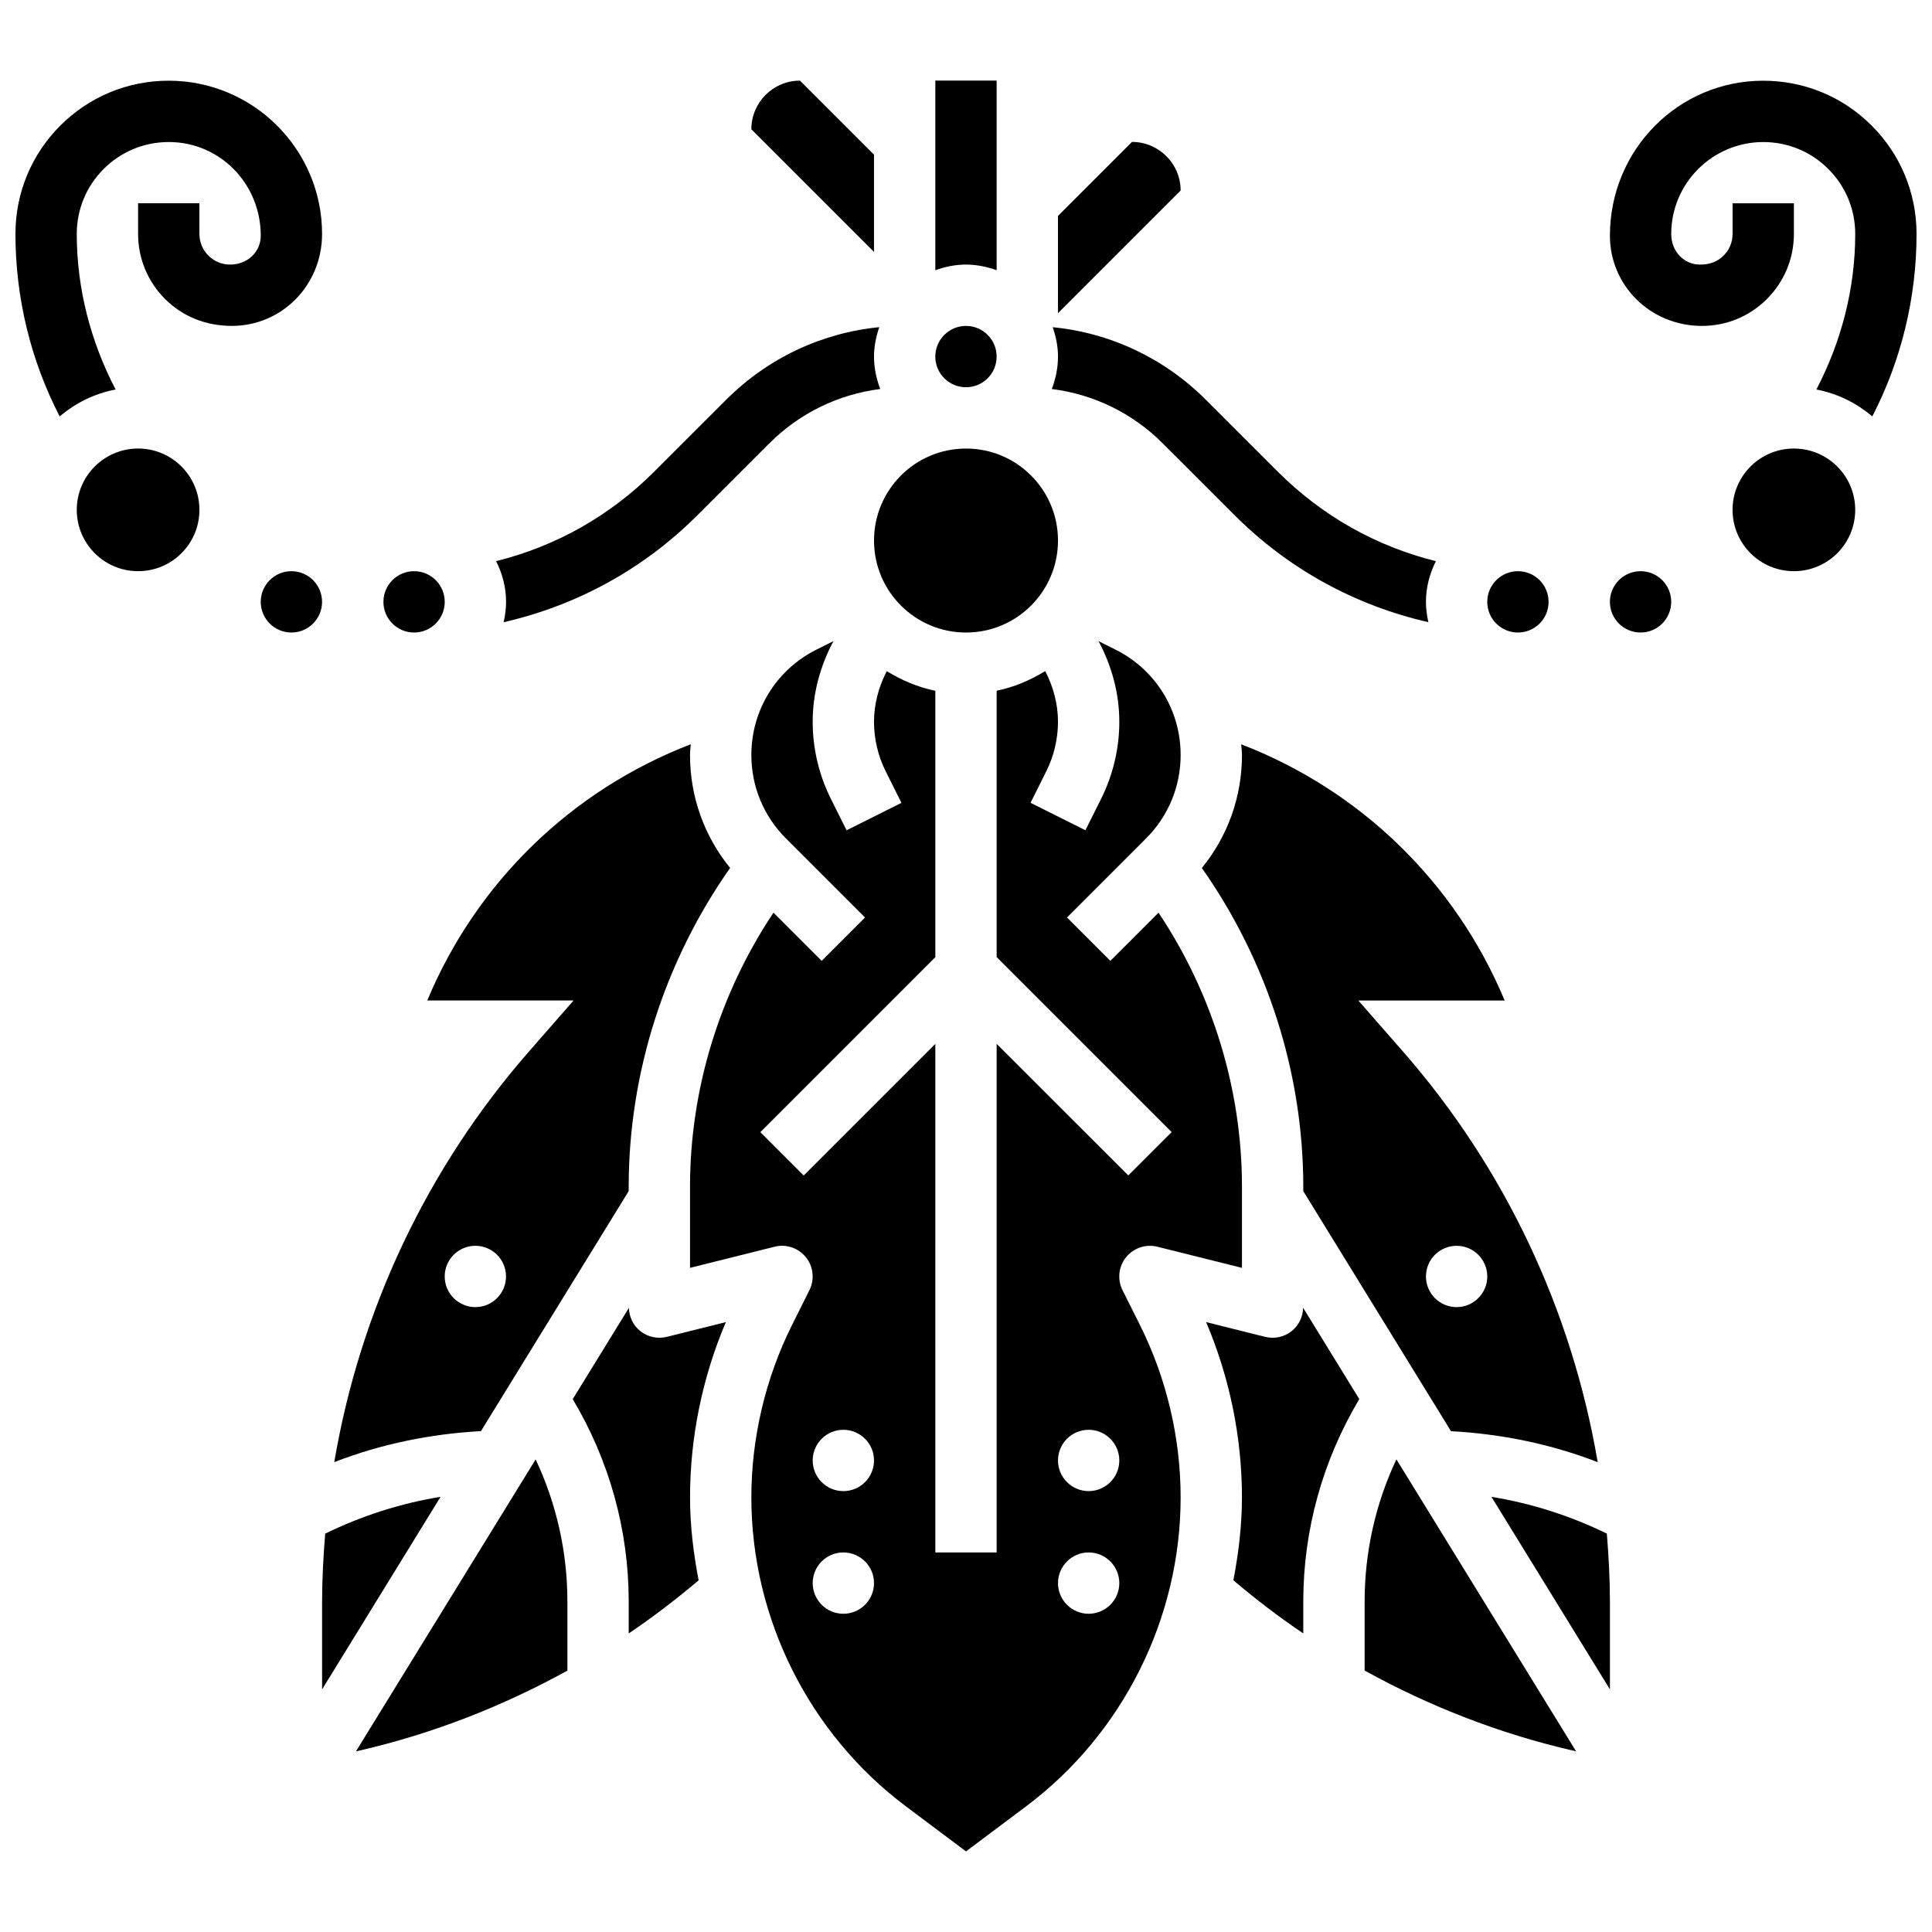
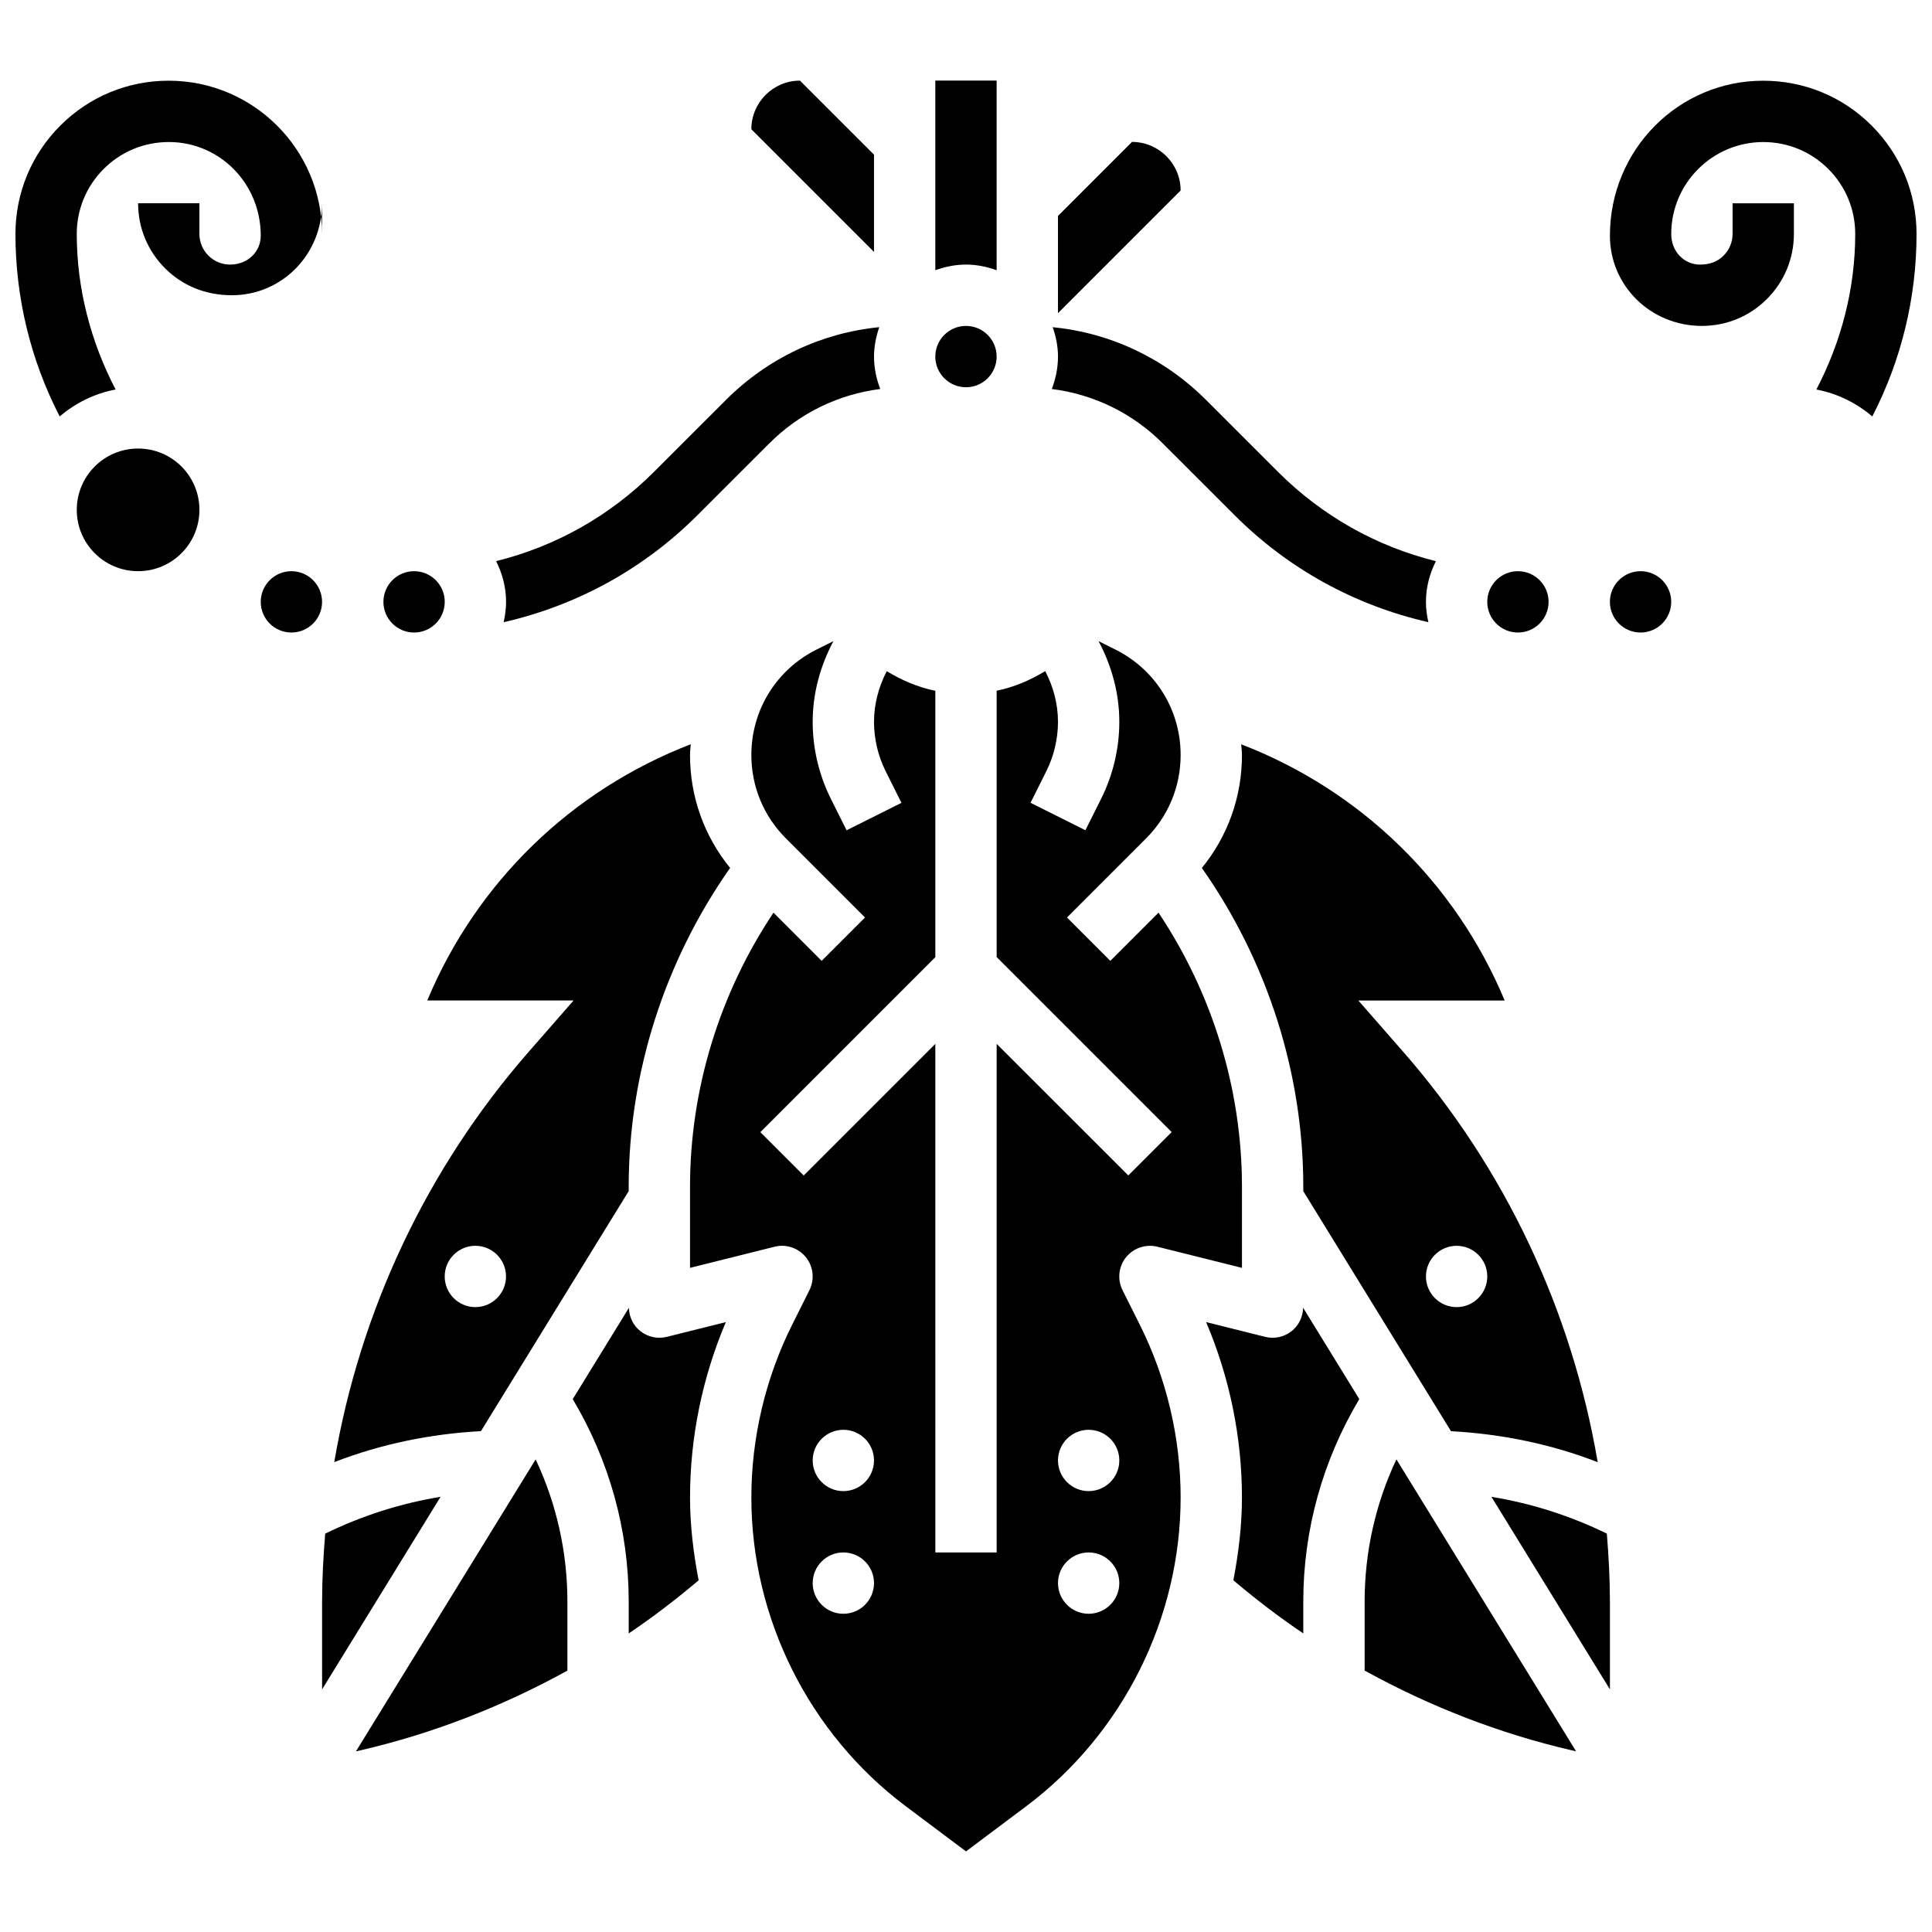
<svg xmlns="http://www.w3.org/2000/svg" width="800px" height="800px" version="1.1" viewBox="144 144 512 512">
  <defs>
    <clipPath id="b">
      <path d="m148.09 165h81.906v90h-81.906z" />
    </clipPath>
    <clipPath id="a">
      <path d="m570 165h81.902v90h-81.902z" />
    </clipPath>
  </defs>
  <g clip-path="url(#b)">
-     <path d="m229.35 205.99c0-22.371-18.203-40.59-40.621-40.605h-0.031c-10.84 0-21.039 4.227-28.699 11.879-7.672 7.672-11.906 17.879-11.906 28.727 0 16.91 4.039 33.473 11.719 48.359 4.199-3.535 9.223-6.078 14.828-7.125-6.621-12.695-10.297-26.77-10.297-41.234 0-6.508 2.535-12.629 7.144-17.227 4.59-4.59 10.711-7.125 17.258-7.125h0.016c13.418 0.004 24.34 10.934 24.34 24.828 0 4.219-3.43 7.648-8.125 7.648h-0.008c-2.172 0-4.211-0.844-5.738-2.383-1.535-1.535-2.383-3.574-2.383-5.742v-8.125h-16.25v8.125c0 6.508 2.535 12.637 7.144 17.234 4.598 4.606 10.715 7.141 17.723 7.141h0.008c13.172-0.008 23.879-10.723 23.879-24.375z" />
+     <path d="m229.35 205.99c0-22.371-18.203-40.59-40.621-40.605h-0.031c-10.84 0-21.039 4.227-28.699 11.879-7.672 7.672-11.906 17.879-11.906 28.727 0 16.91 4.039 33.473 11.719 48.359 4.199-3.535 9.223-6.078 14.828-7.125-6.621-12.695-10.297-26.77-10.297-41.234 0-6.508 2.535-12.629 7.144-17.227 4.59-4.59 10.711-7.125 17.258-7.125h0.016c13.418 0.004 24.34 10.934 24.34 24.828 0 4.219-3.43 7.648-8.125 7.648h-0.008c-2.172 0-4.211-0.844-5.738-2.383-1.535-1.535-2.383-3.574-2.383-5.742v-8.125h-16.25c0 6.508 2.535 12.637 7.144 17.234 4.598 4.606 10.715 7.141 17.723 7.141h0.008c13.172-0.008 23.879-10.723 23.879-24.375z" />
  </g>
  <path d="m277.47 308.89c19.477-4.453 37.145-14.141 51.371-28.367l19.047-19.039c8.035-8.027 18.301-12.984 29.383-14.398-1.023-2.684-1.648-5.559-1.648-8.59 0-2.738 0.551-5.332 1.391-7.793-15.344 1.52-29.57 8.23-40.629 19.281l-19.047 19.039c-11.652 11.652-26.012 19.754-41.863 23.688 1.637 3.266 2.637 6.898 2.637 10.793 0 1.852-0.254 3.648-0.641 5.387z" />
  <path d="m229.35 303.5c0 4.488-3.637 8.125-8.125 8.125-4.488 0-8.125-3.637-8.125-8.125 0-4.488 3.637-8.129 8.125-8.129 4.488 0 8.125 3.641 8.125 8.129" />
  <path d="m196.85 279.12c0 8.977-7.273 16.25-16.25 16.25-8.977 0-16.254-7.273-16.254-16.25s7.277-16.254 16.254-16.254c8.977 0 16.25 7.277 16.25 16.254" />
  <path d="m261.86 303.5c0 4.488-3.637 8.125-8.125 8.125s-8.125-3.637-8.125-8.125c0-4.488 3.637-8.129 8.125-8.129s8.125 3.641 8.125 8.129" />
  <path d="m539.25 540.68 31.398 51.023v-23.055c0-6.109-0.324-12.18-0.82-18.227-9.664-4.711-19.977-8.027-30.578-9.742z" />
  <path d="m310.61 459.66v-1.188c0-30.164 9.574-59.84 26.879-84.461-6.883-8.441-10.629-18.895-10.629-29.93 0-0.957 0.137-1.895 0.195-2.844-31.555 12.156-56.742 36.551-69.828 67.902h38.777l-11.789 13.48c-27.125 31-44.816 68.738-51.633 108.86 12.41-4.82 25.582-7.5 38.875-8.215zm-48.758 22.613c0-4.484 3.641-8.125 8.125-8.125s8.125 3.641 8.125 8.125c0 4.484-3.641 8.125-8.125 8.125s-8.125-3.641-8.125-8.125z" />
  <path d="m505.64 568.45v18.266c17.234 9.5 35.73 16.715 54.973 21.16l1.066 0.242-47.617-77.375c-5.539 11.754-8.422 24.574-8.422 37.707z" />
  <path d="m230.18 550.43c-0.496 6.047-0.824 12.117-0.824 18.219v23.055l31.398-51.031c-10.602 1.723-20.914 5.039-30.574 9.758z" />
  <path d="m238.33 608.13 1.066-0.242c19.234-4.438 37.73-11.652 54.973-21.16v-18.266c0-13.133-2.883-25.953-8.418-37.703z" />
-   <path d="m424.38 287.25c0 13.465-10.914 24.379-24.375 24.379-13.465 0-24.379-10.914-24.379-24.379 0-13.461 10.914-24.379 24.379-24.379 13.461 0 24.375 10.918 24.375 24.379" />
  <path d="m408.12 215.61v-50.25h-16.25v50.25c2.551-0.91 5.262-1.496 8.125-1.496 2.859 0 5.574 0.586 8.125 1.496z" />
  <path d="m375.62 184.98-19.617-19.613c-7.102 0-12.887 5.777-12.887 12.887l32.504 32.504z" />
  <path d="m408.12 238.5c0 4.488-3.637 8.125-8.125 8.125s-8.129-3.637-8.129-8.125c0-4.488 3.641-8.129 8.129-8.129s8.125 3.641 8.125 8.129" />
  <path d="m443.99 181.61-19.617 19.617v25.766l32.504-32.504c0-7.102-5.785-12.879-12.887-12.879z" />
  <path d="m441.48 485.91c-1.422-2.844-1.055-6.25 0.926-8.719 1.992-2.477 5.258-3.551 8.305-2.797l22.422 5.602v-21.516c0-25.793-7.824-51.227-22.117-72.613l-12.766 12.766-11.488-11.488 20.973-20.973c5.894-5.906 9.145-13.746 9.145-22.086 0-11.906-6.613-22.613-17.27-27.938l-4.484-2.242c3.496 6.551 5.504 13.832 5.504 21.383 0 7.047-1.664 14.09-4.82 20.395l-4.168 8.336-14.539-7.273 4.168-8.336c2.031-4.062 3.106-8.598 3.106-13.133 0-4.738-1.242-9.297-3.379-13.434-3.934 2.398-8.223 4.258-12.871 5.199v70.59l46.375 46.375-11.488 11.488-34.887-34.863v134.78h-16.25l-0.004-134.78-34.883 34.883-11.488-11.488 46.371-46.375v-70.59c-4.656-0.949-8.945-2.812-12.871-5.199-2.137 4.129-3.379 8.695-3.379 13.426 0 4.535 1.074 9.07 3.106 13.133l4.168 8.336-14.539 7.273-4.168-8.336c-3.152-6.309-4.82-13.363-4.82-20.406 0-7.551 2.008-14.828 5.5-21.387l-4.484 2.242c-10.652 5.328-17.266 16.031-17.266 27.941 0 8.336 3.25 16.188 9.148 22.086l20.973 20.973-11.488 11.488-12.766-12.766c-14.293 21.391-22.121 46.816-22.121 72.609v21.516l22.41-5.598c3.039-0.773 6.312 0.316 8.305 2.797 1.984 2.477 2.348 5.883 0.926 8.719l-4.59 9.191c-7.059 14.129-10.797 29.953-10.797 45.738 0 32.016 15.293 62.602 40.906 81.82l15.977 11.98 15.977-11.977c25.609-19.219 40.902-49.805 40.902-81.824 0-15.789-3.738-31.609-10.801-45.734zm-73.984 85.754c-4.484 0-8.125-3.641-8.125-8.125s3.641-8.125 8.125-8.125 8.125 3.641 8.125 8.125-3.641 8.125-8.125 8.125zm0-32.504c-4.484 0-8.125-3.641-8.125-8.125s3.641-8.125 8.125-8.125 8.125 3.641 8.125 8.125-3.641 8.125-8.125 8.125zm65.008 32.504c-4.484 0-8.125-3.641-8.125-8.125s3.641-8.125 8.125-8.125 8.125 3.641 8.125 8.125-3.641 8.125-8.125 8.125zm0-32.504c-4.484 0-8.125-3.641-8.125-8.125s3.641-8.125 8.125-8.125 8.125 3.641 8.125 8.125-3.641 8.125-8.125 8.125z" />
  <path d="m486.25 496.8c-1.973 1.535-4.535 2.09-6.965 1.48l-15.652-3.91c6.231 14.641 9.496 30.559 9.496 46.461 0 7.434-0.895 14.758-2.273 21.965 5.934 5.023 12.09 9.742 18.527 14.074v-8.426c0-19 5.152-37.43 14.848-53.672l-14.887-24.191c-0.07 2.438-1.168 4.723-3.094 6.219z" />
  <path d="m528.53 523.28c13.293 0.715 26.465 3.387 38.875 8.207-6.824-40.125-24.508-77.871-51.633-108.86l-11.793-13.48h38.777c-13.082-31.359-38.273-55.742-69.828-67.902 0.066 0.953 0.207 1.879 0.207 2.844 0 11.035-3.746 21.492-10.629 29.938 17.309 24.613 26.879 54.297 26.879 84.453v1.188zm1.488-49.129c4.484 0 8.125 3.641 8.125 8.125 0 4.484-3.641 8.125-8.125 8.125s-8.125-3.641-8.125-8.125c-0.004-4.484 3.637-8.125 8.125-8.125z" />
  <path d="m320.71 498.28c-2.43 0.594-4.996 0.059-6.965-1.48-1.926-1.496-3.023-3.785-3.078-6.207l-14.887 24.191c9.684 16.246 14.836 34.664 14.836 53.664v8.426c6.438-4.332 12.594-9.059 18.527-14.074-1.383-7.207-2.277-14.527-2.277-21.965 0-15.902 3.266-31.828 9.492-46.465z" />
  <path d="m554.39 303.5c0 4.488-3.637 8.125-8.125 8.125s-8.125-3.637-8.125-8.125c0-4.488 3.637-8.129 8.125-8.129s8.125 3.641 8.125 8.129" />
-   <path d="m635.65 279.12c0 8.977-7.277 16.25-16.254 16.25-8.977 0-16.25-7.273-16.25-16.25s7.273-16.254 16.25-16.254c8.977 0 16.254 7.277 16.254 16.254" />
  <path d="m586.89 303.5c0 4.488-3.637 8.125-8.125 8.125s-8.125-3.637-8.125-8.125c0-4.488 3.637-8.129 8.125-8.129s8.125 3.641 8.125 8.129" />
  <g clip-path="url(#a)">
    <path d="m640 177.27c-7.664-7.664-17.859-11.879-28.75-11.879h-0.031c-22.371 0.016-40.574 18.234-40.574 41.082 0 13.176 10.711 23.891 24.379 23.898h0.008c6.508 0 12.629-2.535 17.227-7.133 4.598-4.606 7.141-10.734 7.141-17.242v-8.125h-16.25v8.125c0 2.168-0.844 4.211-2.383 5.746-1.527 1.535-3.566 2.379-6.231 2.379h-0.008c-4.203 0-7.633-3.43-7.633-8.125 0-13.414 10.922-24.344 24.387-24.352h0.016c6.5 0 12.621 2.535 17.211 7.125 4.609 4.598 7.144 10.715 7.144 17.227 0 14.465-3.672 28.539-10.297 41.23 5.606 1.047 10.629 3.59 14.828 7.125 7.68-14.887 11.719-31.445 11.719-48.355 0-10.848-4.234-21.055-11.902-28.727z" />
  </g>
  <path d="m452.12 261.48 19.047 19.039c14.219 14.23 31.895 23.922 51.371 28.367-0.395-1.73-0.648-3.527-0.648-5.379 0-3.891 1-7.523 2.633-10.793-15.855-3.934-30.211-12.035-41.863-23.688l-19.047-19.039c-11.051-11.051-25.281-17.754-40.629-19.281 0.844 2.461 1.395 5.055 1.395 7.793 0 3.031-0.625 5.906-1.641 8.59 11.086 1.402 21.348 6.359 29.383 14.391z" />
</svg>